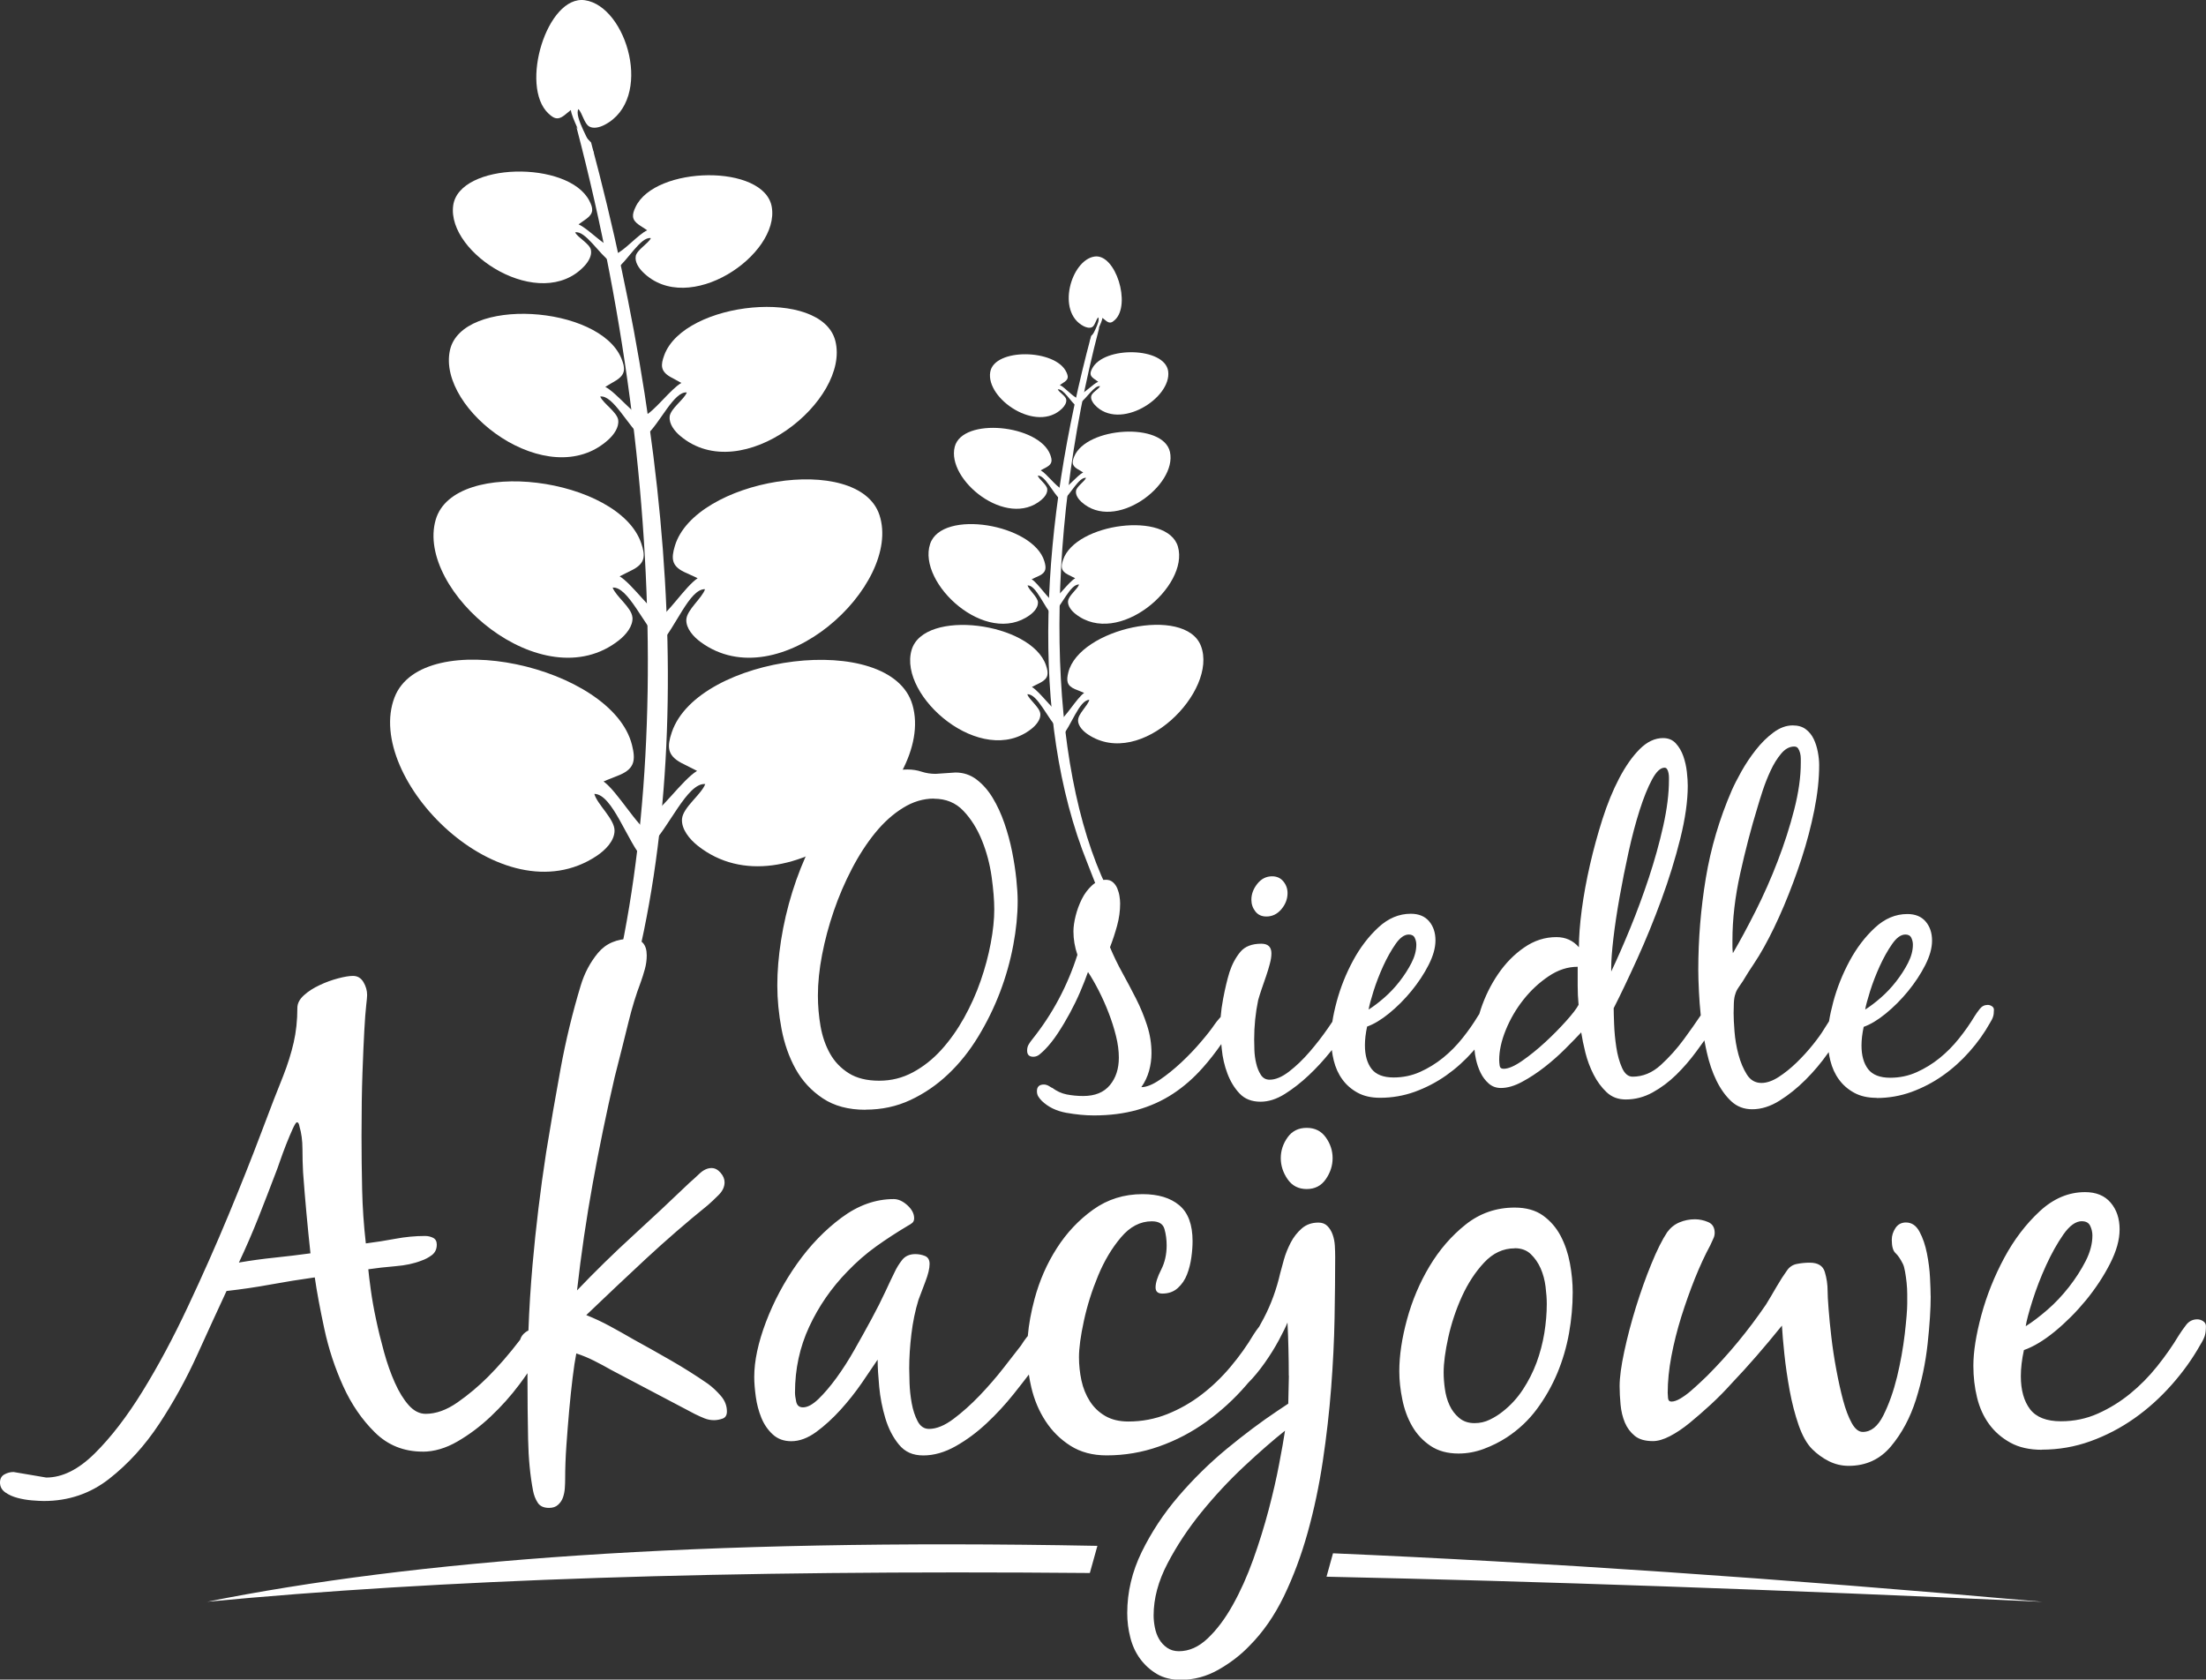
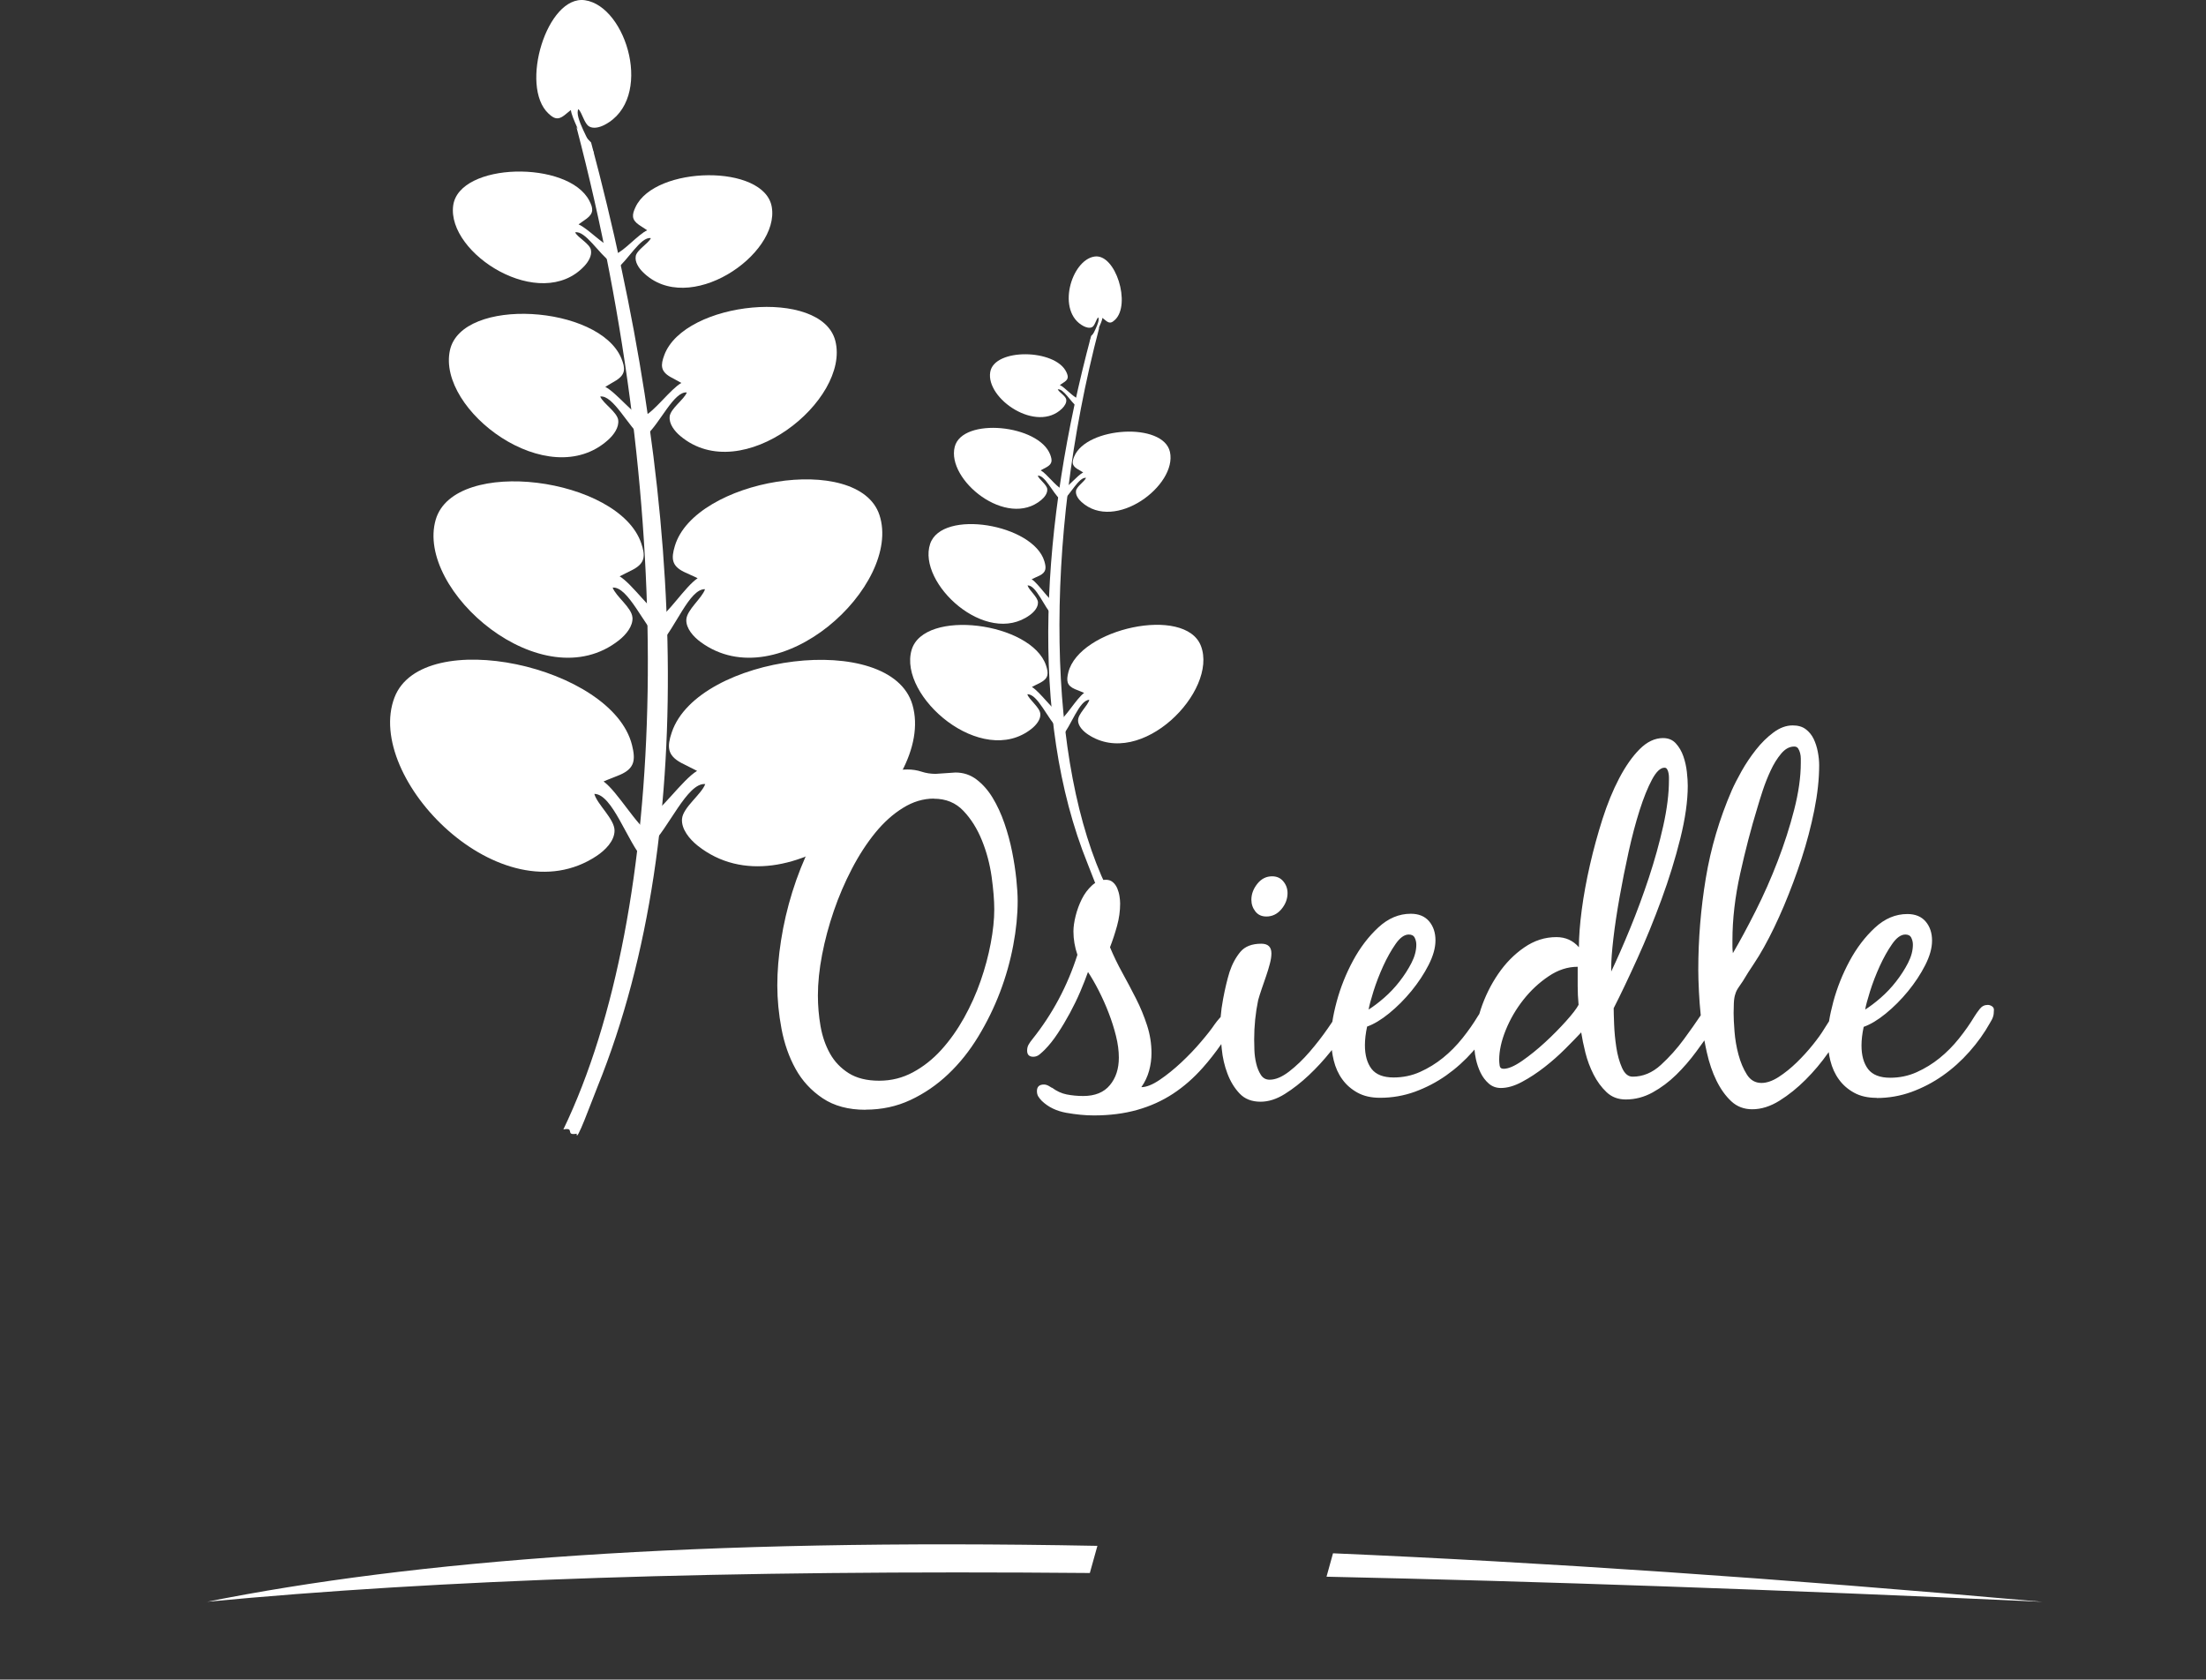
<svg xmlns="http://www.w3.org/2000/svg" id="Warstwa_1" data-name="Warstwa 1" width="394" height="300" viewBox="0 0 394 300">
  <rect x="0" y="0" width="394" height="300" fill="#333333" stroke="none" />
  <defs>
    <style> .cls-1, .cls-2 { fill: #fff; } .cls-2 { fill-rule: evenodd; } </style>
  </defs>
  <path class="cls-2" d="M238.08,277.44c37.06,1.59,79.04,4.41,126.74,8.67-47.53-2.19-89.9-3.67-127.9-4.49l1.16-4.18ZM36.91,286.11c36.87-7.38,87.24-11.38,159.09-10l-1.35,4.85c-65.33-.57-116.2,1.19-157.74,5.14Z" />
  <path class="cls-2" d="M109.76,148.35c0,1.85-1.66,3.51-3.2,4.53-16.99,11.29-41.62-13.91-36.1-28.31,4.98-12.99,38.93-5.62,42.42,8.51.65,2.62.5,4.16-2.14,5.31-.96.42-2.05.79-2.94,1.19,2.53,1.84,5.97,8,8.4,9.4-.39,1.55-.79,3.1-1.18,4.65-3.01-3.28-5.62-11.82-8.87-11.83.51,1.89,3.61,4.47,3.61,6.55" />
  <path class="cls-2" d="M192.54,128.66c0,1.03.93,1.96,1.79,2.53,9.49,6.31,23.25-7.77,20.16-15.82-2.78-7.26-21.75-3.14-23.69,4.75-.36,1.47-.28,2.33,1.19,2.97.54.23,1.14.44,1.64.67-1.41,1.03-3.33,4.47-4.69,5.25.22.87.44,1.73.66,2.6,1.68-1.83,3.14-6.6,4.96-6.61-.28,1.06-2.02,2.5-2.01,3.66" />
  <path class="cls-2" d="M121.81,146.26c-.15,1.84,1.36,3.64,2.8,4.79,15.98,12.69,42.65-10.35,38.36-25.16-3.87-13.37-38.32-8.89-42.98,4.89-.87,2.56-.85,4.11,1.68,5.48.92.5,1.97.96,2.83,1.43-2.68,1.62-6.62,7.47-9.17,8.65.26,1.58.52,3.15.79,4.73,3.27-3.01,6.6-11.31,9.84-11.03-.67,1.84-3.97,4.15-4.15,6.22" />
  <path class="cls-2" d="M185.81,127.49c.09,1.03-.76,2.03-1.57,2.68-8.92,7.09-23.82-5.78-21.43-14.06,2.16-7.47,21.41-4.97,24.01,2.73.48,1.43.47,2.29-.94,3.06-.51.28-1.1.53-1.58.8,1.5.91,3.7,4.17,5.12,4.83-.15.88-.29,1.76-.44,2.64-1.83-1.68-3.68-6.31-5.5-6.16.37,1.03,2.22,2.32,2.32,3.47" />
  <path class="cls-2" d="M112.96,110.26c.13,1.57-1.16,3.11-2.4,4.09-13.66,10.82-36.42-8.88-32.74-21.53,3.32-11.41,32.74-7.56,36.71,4.22.74,2.19.72,3.51-1.44,4.68-.79.43-1.69.82-2.42,1.22,2.29,1.39,5.65,6.38,7.82,7.4-.23,1.35-.45,2.69-.68,4.04-2.79-2.57-5.62-9.66-8.39-9.43.57,1.58,3.39,3.55,3.53,5.31" />
-   <path class="cls-2" d="M190.75,107.38c-.07.88.65,1.74,1.34,2.28,7.63,6.04,20.34-4.96,18.29-12.03-1.85-6.37-18.29-4.22-20.51,2.36-.41,1.22-.4,1.96.81,2.61.44.24.94.46,1.35.68-1.28.78-3.15,3.57-4.37,4.13.13.75.25,1.5.38,2.26,1.56-1.44,3.14-5.4,4.69-5.27-.32.88-1.89,1.98-1.97,2.97" />
  <path class="cls-2" d="M122.58,110.67c-.07,1.58,1.27,3.06,2.55,4,14.04,10.32,36.08-10.18,31.94-22.69-3.73-11.29-32.99-6.37-36.54,5.54-.66,2.21-.59,3.53,1.61,4.62.8.4,1.72.75,2.46,1.14-2.23,1.47-5.41,6.58-7.55,7.68.27,1.34.55,2.68.82,4.01,2.7-2.67,5.27-9.86,8.05-9.73-.51,1.59-3.26,3.67-3.34,5.44" />
  <path class="cls-2" d="M185.38,107.61c.04.88-.71,1.71-1.42,2.23-7.84,5.77-20.15-5.69-17.84-12.68,2.08-6.3,18.43-3.56,20.41,3.09.37,1.24.33,1.97-.9,2.58-.45.22-.96.42-1.37.63,1.25.82,3.02,3.68,4.22,4.29-.15.75-.31,1.49-.46,2.24-1.51-1.49-2.95-5.51-4.5-5.43.28.89,1.82,2.05,1.87,3.04" />
  <path class="cls-2" d="M110.41,75.02c.19,1.3-.79,2.64-1.76,3.52-10.69,9.72-30.63-5.31-28.29-15.98,2.11-9.63,26.67-8.09,30.61,1.44.73,1.77.79,2.86-.93,3.95-.63.4-1.35.77-1.93,1.15,1.97,1.02,5.03,4.97,6.89,5.68-.11,1.13-.22,2.25-.33,3.38-2.46-1.97-5.19-7.68-7.47-7.33.56,1.27,3,2.75,3.22,4.2" />
  <path class="cls-2" d="M192.18,87.7c-.11.72.44,1.47.98,1.96,5.97,5.43,17.11-2.96,15.8-8.93-1.18-5.38-14.89-4.52-17.1.8-.41.99-.44,1.6.52,2.21.35.22.75.43,1.08.64-1.1.57-2.81,2.77-3.85,3.18.06.63.12,1.26.19,1.89,1.37-1.1,2.9-4.29,4.17-4.1-.31.71-1.68,1.53-1.8,2.35" />
  <path class="cls-2" d="M119.61,74.41c-.15,1.3.88,2.61,1.88,3.45,11.04,9.33,30.42-6.41,27.7-16.99-2.45-9.55-26.94-7.12-30.54,2.54-.67,1.79-.69,2.89,1.07,3.91.64.37,1.38.72,1.97,1.08-1.93,1.09-4.85,5.14-6.68,5.93.15,1.12.3,2.24.46,3.37,2.38-2.06,4.91-7.86,7.2-7.6-.51,1.29-2.9,2.85-3.07,4.31" />
  <path class="cls-2" d="M187.04,87.36c.08.73-.49,1.46-1.05,1.93-6.17,5.21-16.99-3.58-15.47-9.49,1.37-5.33,15.05-3.98,17.06,1.42.37,1,.38,1.61-.6,2.19-.36.21-.77.4-1.1.6,1.08.61,2.71,2.87,3.73,3.31-.08.63-.17,1.25-.25,1.88-1.33-1.15-2.74-4.39-4.02-4.24.29.72,1.62,1.59,1.71,2.41" />
  <path class="cls-2" d="M105.53,44.62c.24,1.01-.45,2.14-1.16,2.9-7.83,8.39-24.58-2.2-23.43-10.8,1.04-7.76,20.58-8.14,24.32-.86.69,1.35.81,2.21-.48,3.19-.47.35-1.02.7-1.45,1.03,1.62.68,4.3,3.6,5.82,4.05-.01.9-.03,1.8-.04,2.7-2.07-1.4-4.61-5.74-6.39-5.32.52.97,2.56,1.98,2.82,3.11" />
-   <path class="cls-2" d="M194.9,70.72c-.13.57.25,1.19.65,1.62,4.37,4.69,13.73-1.23,13.09-6.03-.58-4.33-11.49-4.55-13.58-.48-.39.75-.45,1.24.27,1.78.26.2.57.39.81.58-.91.38-2.4,2.01-3.25,2.26,0,.5.02,1,.02,1.51,1.16-.78,2.57-3.21,3.57-2.97-.29.54-1.43,1.11-1.58,1.74" />
  <path class="cls-2" d="M113.55,45.75c-.2,1.02.53,2.12,1.27,2.85,8.13,8.1,24.49-3.09,23.02-11.64-1.32-7.71-20.86-7.39-24.33.02-.65,1.38-.73,2.24.59,3.17.48.34,1.04.66,1.49.98-1.6.74-4.17,3.75-5.67,4.26.05.9.09,1.8.14,2.69,2.02-1.48,4.4-5.9,6.19-5.54-.49.99-2.48,2.07-2.71,3.21" />
  <path class="cls-2" d="M190.43,71.35c.11.57-.3,1.18-.71,1.59-4.54,4.52-13.68-1.72-12.86-6.5.74-4.31,11.65-4.13,13.59.01.36.77.41,1.25-.33,1.77-.27.19-.58.37-.83.55.89.41,2.33,2.1,3.17,2.38-.03.5-.05,1-.08,1.5-1.13-.82-2.46-3.3-3.46-3.1.27.55,1.39,1.16,1.51,1.79" />
  <path class="cls-2" d="M105.25,22.6c.79.44,1.9.13,2.71-.29,8.9-4.59,4-21.19-3.49-22.27-6.76-.97-11.73,15.36-6.51,20.24.97.91,1.66,1.21,2.79.35.41-.31.83-.69,1.21-.98.18,1.53,2,4.47,2.01,5.86.76.2,1.35,1.68,2.11,1.88-.68-2.08-3.55-6.51-2.78-7.91.69.67,1.05,2.62,1.94,3.11" />
  <path class="cls-2" d="M195.06,58.42c-.44.25-1.06.07-1.51-.16-4.97-2.56-2.24-11.84,1.95-12.44,3.77-.54,6.55,8.58,3.64,11.31-.54.51-.93.68-1.56.2-.23-.17-.46-.39-.68-.55-.1.85-1.12,2.5-1.12,3.27-.42.11-.75.94-1.18,1.05.38-1.16,1.98-3.64,1.55-4.42-.39.37-.59,1.46-1.08,1.74" />
  <path class="cls-2" d="M100.62,201.73c18.82-39.13,20.53-109.76,2.34-179.02.87.91,1.74,1.83,2.61,2.74,15.92,59.41,20.07,121.88,1.14,168.68-1.15,2.85-3.85,10.31-3.71,8.36-2.17.4-.21-1.17-2.37-.76" />
  <path class="cls-2" d="M197.65,158.48c-10.51-21.86-11.47-61.31-1.31-100-.49.51-.97,1.02-1.46,1.53-8.89,33.19-11.21,68.08-.64,94.22.64,1.59,2.15,5.76,2.07,4.67,1.21.23.11-.65,1.33-.43" />
  <path class="cls-1" d="M227.2,156.52c.84,0,1.51.3,2.01.91.5.6.75,1.3.75,2.09,0,1.05-.37,2.01-1.1,2.88-.74.87-1.63,1.3-2.68,1.3-.84,0-1.5-.3-1.97-.91-.47-.6-.71-1.3-.71-2.09,0-1,.35-1.94,1.06-2.84.71-.89,1.59-1.34,2.64-1.34M335.18,196.09c-1.57,0-2.91-.3-4.02-.91-1.1-.6-2.01-1.39-2.72-2.37-.71-.97-1.22-2.1-1.54-3.39-.12-.49-.22-.99-.29-1.5l-.14.2c-1.18,1.68-2.51,3.26-3.98,4.73-1.47,1.47-3.02,2.72-4.65,3.74-1.63,1.02-3.26,1.54-4.88,1.54-1.47,0-2.72-.47-3.74-1.42-1.02-.95-1.9-2.17-2.64-3.67-.74-1.5-1.31-3.18-1.73-5.05-.16-.72-.31-1.44-.44-2.16-.46.65-.95,1.32-1.45,2-1.1,1.5-2.3,2.88-3.58,4.14-1.29,1.26-2.69,2.31-4.21,3.15-1.52.84-3.12,1.26-4.8,1.26-1.37,0-2.51-.43-3.43-1.3-.92-.87-1.69-1.92-2.32-3.15-.63-1.24-1.12-2.54-1.46-3.9-.34-1.37-.59-2.58-.75-3.63-.74.79-1.68,1.76-2.84,2.92-1.16,1.16-2.39,2.25-3.7,3.27s-2.65,1.91-4.02,2.64c-1.37.74-2.63,1.1-3.78,1.1-.84,0-1.56-.26-2.17-.79-.6-.53-1.09-1.17-1.46-1.93-.37-.76-.64-1.56-.83-2.4-.14-.63-.22-1.21-.26-1.75-.1.11-.19.22-.29.34-1.44,1.63-3.03,3.06-4.76,4.28-1.73,1.22-3.6,2.19-5.59,2.92-2,.72-4.07,1.08-6.22,1.08-1.58,0-2.91-.3-4.02-.91-1.1-.6-2.01-1.39-2.72-2.37-.71-.97-1.22-2.1-1.54-3.39-.15-.61-.26-1.23-.34-1.86l-.29.36c-1.16,1.45-2.43,2.83-3.82,4.14-1.39,1.31-2.82,2.43-4.29,3.35-1.47.92-2.91,1.38-4.33,1.38-1.58,0-2.82-.49-3.74-1.46-.92-.97-1.64-2.15-2.17-3.55-.53-1.39-.87-2.86-1.02-4.42-.03-.3-.06-.58-.08-.86-1.06,1.52-2.16,2.93-3.31,4.22-1.63,1.84-3.4,3.39-5.32,4.65-1.92,1.26-4.04,2.22-6.38,2.88-2.34.66-4.92.99-7.76.99-1.52,0-3.16-.16-4.92-.47-1.76-.32-3.22-1.02-4.37-2.13-.26-.26-.47-.53-.63-.79-.16-.26-.24-.58-.24-.95,0-.79.42-1.18,1.26-1.18.32,0,.66.12,1.02.35.37.24.5.3.39.2.84.63,1.72,1.04,2.64,1.22.92.18,1.9.28,2.95.28,2.1,0,3.69-.64,4.76-1.93,1.08-1.29,1.61-2.93,1.61-4.93,0-1.21-.17-2.5-.51-3.86-.34-1.37-.77-2.73-1.3-4.1-.52-1.37-1.12-2.69-1.77-3.98-.66-1.29-1.3-2.4-1.93-3.35-.37,1.05-.83,2.22-1.38,3.51-.55,1.29-1.17,2.56-1.85,3.82-.68,1.26-1.4,2.47-2.17,3.63-.76,1.16-1.54,2.13-2.32,2.92-.26.26-.56.54-.91.83-.34.29-.72.43-1.14.43-.74,0-1.1-.37-1.1-1.1,0-.42.09-.79.28-1.1.18-.32.41-.63.67-.95,3.57-4.47,6.25-9.49,8.03-15.06-.47-1.37-.71-2.76-.71-4.18,0-.79.13-1.71.39-2.76.26-1.05.63-2.05,1.1-3,.47-.95,1.08-1.76,1.81-2.44.74-.68,1.57-1.02,2.52-1.02.47,0,.88.14,1.22.43.34.29.6.66.79,1.1.18.45.32.91.39,1.38.08.47.12.92.12,1.34,0,1.31-.18,2.64-.55,3.98-.37,1.34-.79,2.61-1.26,3.82.63,1.52,1.37,3.05,2.21,4.57.84,1.52,1.65,3.06,2.44,4.61.79,1.55,1.44,3.14,1.97,4.77.53,1.63.79,3.29.79,4.97,0,1.05-.14,2.1-.43,3.15s-.75,2.02-1.38,2.92c.89,0,1.98-.43,3.27-1.3,1.29-.87,2.57-1.91,3.86-3.11,1.29-1.21,2.47-2.44,3.54-3.71,1.08-1.26,1.88-2.29,2.4-3.07.26-.37.56-.75.91-1.14.06-.07.12-.13.18-.19.08-1.02.23-2.12.45-3.28.34-1.81.72-3.4,1.14-4.77.47-1.42,1.12-2.61,1.93-3.59.81-.97,2.06-1.46,3.74-1.46,1.21,0,1.81.58,1.81,1.73,0,.53-.09,1.14-.28,1.85-.18.71-.41,1.45-.67,2.21-.26.76-.53,1.52-.79,2.29-.26.76-.47,1.43-.63,2.01-.47,2.26-.71,4.6-.71,7.02,0,.47.01,1.1.04,1.89.03.79.13,1.58.32,2.37.18.79.46,1.47.83,2.05.37.58.89.87,1.58.87,1.05,0,2.21-.49,3.47-1.46,1.26-.97,2.48-2.14,3.66-3.51,1.18-1.37,2.27-2.77,3.27-4.22.28-.41.54-.79.79-1.16.17-1.11.43-2.31.78-3.61.68-2.52,1.65-4.95,2.91-7.29,1.26-2.34,2.77-4.32,4.53-5.95,1.76-1.63,3.69-2.44,5.79-2.44,1.42,0,2.51.45,3.27,1.34.76.89,1.14,2.04,1.14,3.4s-.41,2.79-1.22,4.39c-.81,1.6-1.84,3.15-3.07,4.66-1.23,1.5-2.56,2.83-3.98,3.99-1.42,1.16-2.73,1.94-3.94,2.37-.26,1.21-.39,2.33-.39,3.32,0,1.79.39,3.19,1.18,4.23.79,1.02,2.1,1.54,3.94,1.54,1.68,0,3.26-.33,4.73-.99,1.47-.66,2.84-1.5,4.1-2.52,1.26-1.02,2.42-2.19,3.47-3.51,1.05-1.31,1.97-2.63,2.76-3.94.08-.13.16-.25.25-.38.08-.28.17-.56.26-.84.76-2.29,1.8-4.39,3.11-6.31,1.31-1.92,2.86-3.5,4.65-4.73,1.79-1.24,3.7-1.85,5.75-1.85,1.63,0,2.97.6,4.02,1.81,0-1.89.17-4.13.51-6.7.34-2.58.83-5.24,1.46-8,.63-2.76,1.38-5.49,2.24-8.2.87-2.71,1.86-5.14,2.99-7.29,1.13-2.15,2.35-3.89,3.66-5.2,1.31-1.31,2.7-1.97,4.17-1.97.95,0,1.71.32,2.28.95.58.63,1.02,1.39,1.34,2.29.31.89.52,1.83.63,2.8.11.97.16,1.8.16,2.48,0,2.73-.45,5.89-1.34,9.46-.89,3.57-2.01,7.19-3.35,10.84-1.34,3.65-2.78,7.19-4.33,10.6s-2.95,6.36-4.21,8.83c0,.58.03,1.54.08,2.88.05,1.34.18,2.71.39,4.1.21,1.39.55,2.61,1.02,3.67.47,1.05,1.1,1.58,1.89,1.58,1.84,0,3.52-.7,5.04-2.09,1.52-1.39,2.9-2.93,4.13-4.61,1.13-1.54,2.13-2.96,3-4.26-.15-1.47-.26-2.86-.32-4.17-.08-1.63-.12-2.94-.12-3.94,0-5.52.45-10.97,1.34-16.36.89-5.39,2.44-10.63,4.65-15.73.42-.95,1-2.08,1.73-3.39.74-1.31,1.59-2.59,2.56-3.82.97-1.24,2.02-2.27,3.15-3.11,1.13-.84,2.27-1.26,3.43-1.26.95,0,1.72.22,2.32.67.6.45,1.08,1.03,1.42,1.73.34.71.59,1.48.75,2.33.16.84.24,1.63.24,2.37,0,2.47-.29,5.15-.87,8.04-.58,2.89-1.34,5.78-2.28,8.67-.94,2.89-2,5.7-3.15,8.44-1.16,2.73-2.34,5.18-3.54,7.33-.58,1.05-1.19,2.06-1.85,3.04-.66.97-1.3,1.98-1.93,3.04-.21.32-.46.68-.75,1.1-.29.42-.49.81-.59,1.18-.16.42-.25.99-.28,1.69-.03.71-.04,1.3-.04,1.77,0,.79.05,1.88.16,3.27.11,1.39.34,2.77.71,4.14.37,1.37.87,2.55,1.5,3.55.63,1,1.5,1.5,2.6,1.5.94,0,1.97-.35,3.07-1.06,1.1-.71,2.18-1.58,3.23-2.6,1.05-1.02,2.01-2.08,2.87-3.15.87-1.08,1.54-2.01,2.01-2.8l.89-1.4c.17-1.07.43-2.23.76-3.48.68-2.52,1.65-4.95,2.91-7.29,1.26-2.34,2.77-4.32,4.53-5.95,1.76-1.63,3.69-2.44,5.79-2.44,1.42,0,2.51.45,3.27,1.34.76.89,1.14,2.04,1.14,3.4s-.41,2.79-1.22,4.39c-.81,1.6-1.84,3.15-3.07,4.66-1.23,1.5-2.56,2.83-3.98,3.99-1.42,1.16-2.73,1.94-3.94,2.37-.26,1.21-.39,2.33-.39,3.32,0,1.79.39,3.19,1.18,4.23.79,1.02,2.1,1.54,3.94,1.54,1.68,0,3.26-.33,4.73-.99,1.47-.66,2.84-1.5,4.1-2.52,1.26-1.02,2.42-2.19,3.47-3.51,1.05-1.31,1.97-2.63,2.76-3.94.26-.42.58-.87.95-1.34.37-.47.84-.71,1.42-.71.26,0,.51.08.75.24.24.16.35.37.35.63,0,.53-.05.95-.16,1.26-.1.32-.29.68-.55,1.1-1,1.79-2.22,3.5-3.66,5.12-1.44,1.63-3.03,3.06-4.77,4.28-1.73,1.22-3.6,2.19-5.59,2.92-2,.72-4.07,1.08-6.22,1.08ZM166.79,142.64c-1.89,0-3.73.55-5.51,1.66-1.79,1.1-3.44,2.59-4.96,4.45-1.52,1.87-2.91,4.01-4.17,6.43-1.26,2.42-2.34,4.93-3.23,7.53-.89,2.6-1.59,5.2-2.09,7.81-.5,2.6-.75,5.03-.75,7.29,0,1.84.16,3.67.47,5.48.32,1.81.88,3.44,1.69,4.89.81,1.45,1.93,2.61,3.35,3.51,1.42.89,3.23,1.34,5.43,1.34s4.16-.5,6.03-1.5c1.86-1,3.56-2.34,5.08-4.02,1.52-1.68,2.87-3.59,4.06-5.72,1.18-2.13,2.17-4.32,2.95-6.58.79-2.26,1.39-4.51,1.81-6.74.42-2.23.63-4.24.63-6.03,0-1.63-.16-3.57-.47-5.83-.32-2.26-.89-4.43-1.73-6.5-.84-2.08-1.94-3.84-3.31-5.28-1.37-1.45-3.12-2.17-5.28-2.17ZM251.61,166.92c-.79,0-1.58.57-2.36,1.7-.79,1.13-1.52,2.44-2.21,3.94-.68,1.5-1.26,3-1.73,4.49-.47,1.5-.76,2.59-.87,3.27.84-.53,1.76-1.22,2.76-2.09,1-.87,1.92-1.84,2.76-2.92.84-1.08,1.55-2.18,2.13-3.31.58-1.13.87-2.22.87-3.27,0-.42-.09-.83-.28-1.22-.18-.39-.54-.59-1.06-.59ZM281.78,172.68c-1.79,0-3.52.56-5.2,1.7-1.68,1.13-3.18,2.52-4.49,4.18-1.31,1.66-2.36,3.46-3.15,5.4-.79,1.94-1.18,3.73-1.18,5.36,0,.26.03.59.08.99.05.39.29.59.71.59.84,0,1.94-.47,3.31-1.42,1.37-.95,2.73-2.05,4.1-3.31,1.37-1.26,2.61-2.52,3.74-3.78,1.13-1.26,1.88-2.23,2.24-2.92-.11-1.16-.16-2.29-.16-3.39v-3.39ZM287.76,173.55c1.05-2.21,2.18-4.78,3.39-7.73,1.21-2.94,2.32-5.97,3.35-9.07,1.02-3.1,1.88-6.18,2.56-9.22.68-3.05,1.02-5.78,1.02-8.2v-.51c0-.24-.03-.49-.08-.75-.05-.26-.13-.49-.24-.67-.11-.18-.26-.28-.47-.28-.73,0-1.48.71-2.24,2.13-.76,1.42-1.5,3.25-2.21,5.48-.71,2.23-1.37,4.72-1.97,7.45-.6,2.73-1.14,5.43-1.61,8.08-.47,2.65-.84,5.1-1.1,7.33-.26,2.23-.39,3.96-.39,5.16v.79ZM320.45,133.34c-.84,0-1.61.42-2.32,1.26-.71.84-1.34,1.85-1.89,3.04-.55,1.18-1.02,2.38-1.42,3.59-.39,1.21-.7,2.18-.91,2.92-1.16,3.78-2.19,7.75-3.11,11.91-.92,4.15-1.38,8.12-1.38,11.91v1.14c0,.34.03.72.08,1.14,1.26-2.15,2.61-4.66,4.06-7.53,1.44-2.86,2.76-5.83,3.94-8.91,1.18-3.07,2.17-6.14,2.95-9.19s1.18-5.83,1.18-8.36v-.75c0-.34-.04-.67-.12-.99-.08-.32-.2-.59-.35-.83-.16-.24-.39-.35-.71-.35ZM340.3,166.92c-.79,0-1.58.57-2.36,1.7-.79,1.13-1.52,2.44-2.21,3.94-.68,1.5-1.26,3-1.73,4.49-.47,1.5-.76,2.59-.87,3.27.84-.53,1.76-1.22,2.76-2.09,1-.87,1.92-1.84,2.76-2.92.84-1.08,1.55-2.18,2.13-3.31.58-1.13.87-2.22.87-3.27,0-.42-.09-.83-.28-1.22-.18-.39-.54-.59-1.06-.59ZM154.58,198.22c-3.05,0-5.59-.68-7.64-2.05-2.05-1.37-3.66-3.11-4.84-5.24-1.18-2.13-2.02-4.52-2.52-7.17-.5-2.65-.75-5.24-.75-7.77s.22-5.15.67-8.04c.45-2.89,1.12-5.77,2.01-8.63.89-2.86,1.98-5.61,3.27-8.24,1.29-2.63,2.8-4.95,4.53-6.98,1.73-2.02,3.66-3.64,5.79-4.85,2.13-1.21,4.45-1.81,6.97-1.81.89,0,1.73.13,2.52.39.79.26,1.63.39,2.52.39l3.54-.24c1.42,0,2.68.42,3.78,1.26,1.1.84,2.06,1.93,2.87,3.27.81,1.34,1.51,2.85,2.09,4.53.58,1.68,1.04,3.38,1.38,5.09.34,1.71.59,3.34.75,4.89s.24,2.85.24,3.9c0,2.47-.26,5.11-.79,7.92-.53,2.81-1.31,5.6-2.36,8.36-1.05,2.76-2.35,5.41-3.9,7.96-1.55,2.55-3.33,4.78-5.36,6.7-2.02,1.92-4.27,3.46-6.73,4.61-2.47,1.16-5.15,1.73-8.03,1.73Z" />
-   <path class="cls-1" d="M364.68,258.95c-2.2,0-4.08-.42-5.62-1.27-1.54-.85-2.81-1.95-3.8-3.31-.99-1.36-1.71-2.94-2.15-4.75-.44-1.8-.66-3.7-.66-5.68,0-2.5.48-5.52,1.43-9.05.96-3.53,2.32-6.93,4.08-10.21,1.76-3.27,3.88-6.05,6.34-8.33,2.46-2.28,5.16-3.42,8.1-3.42,1.98,0,3.51.63,4.57,1.88,1.07,1.25,1.6,2.85,1.6,4.76s-.57,3.9-1.71,6.14c-1.14,2.24-2.57,4.41-4.3,6.53-1.73,2.1-3.58,3.95-5.57,5.59-1.98,1.62-3.82,2.72-5.51,3.31-.37,1.69-.55,3.26-.55,4.65,0,2.5.55,4.47,1.65,5.92,1.1,1.43,2.94,2.15,5.51,2.15,2.35,0,4.56-.46,6.61-1.38,2.06-.92,3.97-2.1,5.73-3.53,1.76-1.43,3.38-3.07,4.85-4.91,1.47-1.84,2.76-3.68,3.86-5.52.37-.59.81-1.21,1.32-1.88.51-.66,1.18-.99,1.98-.99.37,0,.72.11,1.05.33.33.22.5.51.5.88,0,.74-.07,1.32-.22,1.77-.15.44-.4.96-.77,1.54-1.4,2.5-3.11,4.89-5.13,7.17-2.02,2.28-4.24,4.29-6.67,6-2.43,1.71-5.03,3.07-7.83,4.08-2.79,1.01-5.7,1.51-8.71,1.51M344.83,231.47c0,2.28-.18,5.13-.55,8.55-.37,3.42-1.07,6.75-2.09,9.99-1.03,3.24-2.52,6.01-4.46,8.33-1.95,2.32-4.46,3.48-7.55,3.48-1.25,0-2.43-.28-3.53-.83-1.1-.55-2.09-1.27-2.98-2.15-.96-.96-1.76-2.39-2.43-4.3-.66-1.91-1.19-3.97-1.6-6.18-.4-2.21-.72-4.36-.94-6.46-.22-2.1-.37-3.81-.44-5.13-3.09,3.83-6.06,7.25-8.93,10.26-1.18,1.32-2.43,2.59-3.75,3.81-1.32,1.21-2.59,2.32-3.8,3.31-1.21.99-2.39,1.78-3.53,2.37-1.14.59-2.15.88-3.03.88-1.4,0-2.48-.31-3.25-.94-.77-.63-1.36-1.42-1.76-2.37-.4-.96-.66-2.02-.77-3.2-.11-1.18-.17-2.28-.17-3.31,0-1.54.28-3.61.83-6.18.55-2.57,1.25-5.22,2.09-7.95.85-2.72,1.76-5.3,2.76-7.72.99-2.43,1.93-4.3,2.81-5.63.59-.81,1.32-1.4,2.2-1.77.88-.37,1.8-.55,2.76-.55.81,0,1.6.17,2.37.5.77.33,1.16.97,1.16,1.93,0,.37-.09.74-.28,1.1-.18.37-.35.74-.5,1.1-.96,1.77-1.87,3.75-2.76,5.96-.88,2.21-1.69,4.49-2.43,6.84-.73,2.35-1.32,4.69-1.76,7.01-.44,2.32-.66,4.51-.66,6.57,0,.22.02.53.06.94.04.4.24.61.61.61.44,0,.97-.18,1.6-.55.62-.37,1.23-.81,1.82-1.32.59-.51,1.16-1.03,1.71-1.54.55-.52.97-.92,1.27-1.21,3.82-3.83,7.31-8.06,10.47-12.69.59-.96,1.21-2,1.87-3.15.66-1.14,1.29-2.12,1.87-2.92.44-.66,1.05-1.07,1.82-1.21.77-.15,1.53-.22,2.26-.22,1.47,0,2.37.55,2.7,1.66.33,1.1.5,2.24.5,3.42,0,.59.05,1.64.17,3.14.11,1.51.28,3.2.5,5.08.22,1.88.51,3.81.88,5.79.37,1.99.77,3.81,1.21,5.46.44,1.66.96,3.02,1.54,4.08.59,1.07,1.25,1.6,1.98,1.6,1.47,0,2.7-.99,3.69-2.98.99-1.99,1.8-4.27,2.43-6.84.62-2.57,1.08-5.13,1.38-7.67.29-2.54.44-4.36.44-5.46v-1.66c0-.66-.04-1.34-.11-2.04-.07-.7-.17-1.36-.28-1.99s-.24-1.09-.39-1.38c-.44-.88-.88-1.53-1.32-1.93-.44-.4-.66-1.2-.66-2.37,0-.74.22-1.43.66-2.1.44-.66,1.07-.99,1.87-.99,1.03,0,1.84.55,2.43,1.66.59,1.1,1.03,2.39,1.32,3.86.29,1.47.48,2.92.55,4.36.07,1.43.11,2.52.11,3.26ZM249.92,244.93c0-2.8.46-5.89,1.38-9.27.92-3.38,2.26-6.55,4.02-9.49,1.76-2.94,3.91-5.43,6.45-7.45,2.54-2.02,5.46-3.03,8.76-3.03,2.06,0,3.75.48,5.07,1.43,1.32.96,2.37,2.17,3.14,3.64.77,1.47,1.32,3.09,1.65,4.86.33,1.77.5,3.49.5,5.19,0,2.43-.22,4.87-.66,7.34-.44,2.46-1.14,4.84-2.09,7.12-.96,2.28-2.17,4.41-3.64,6.4-1.47,1.99-3.27,3.68-5.4,5.08-1.25.81-2.61,1.49-4.08,2.04-1.47.55-2.98.83-4.52.83-1.98,0-3.66-.46-5.02-1.38-1.36-.92-2.44-2.08-3.25-3.48-.81-1.4-1.4-2.98-1.76-4.75-.37-1.77-.55-3.46-.55-5.08ZM228.75,206.86c0-1.32.4-2.56,1.21-3.7.81-1.14,1.95-1.71,3.42-1.71s2.61.57,3.42,1.71c.81,1.14,1.21,2.37,1.21,3.7s-.4,2.57-1.21,3.75c-.81,1.18-1.95,1.77-3.42,1.77s-2.61-.59-3.42-1.77c-.81-1.18-1.21-2.43-1.21-3.75ZM75.51,259.28c-3.38,0-6.23-1.14-8.54-3.42-2.32-2.28-4.21-5.04-5.68-8.28-1.47-3.24-2.59-6.64-3.36-10.21-.77-3.57-1.34-6.64-1.71-9.21-2.65.37-5.27.79-7.88,1.27-2.61.48-5.24.86-7.88,1.16-1.54,3.31-3.29,7.12-5.24,11.42-1.95,4.3-4.21,8.41-6.78,12.3-2.57,3.9-5.55,7.17-8.93,9.82-3.38,2.65-7.28,3.97-11.69,3.97-.51,0-1.21-.04-2.09-.11-.88-.07-1.75-.22-2.59-.44-.84-.22-1.58-.55-2.2-.99-.62-.44-.94-1.03-.94-1.77,0-.66.26-1.14.77-1.43.51-.29,1.07-.44,1.65-.44l5.84.99c2.87,0,5.75-1.43,8.65-4.3,2.9-2.87,5.75-6.57,8.54-11.09,2.79-4.52,5.49-9.56,8.1-15.12,2.61-5.55,5.02-10.98,7.22-16.28,2.2-5.3,4.15-10.19,5.84-14.68,1.69-4.49,3.01-7.91,3.97-10.26.81-2.06,1.43-4.05,1.87-5.96.44-1.91.66-3.97.66-6.18,0-.81.39-1.56,1.16-2.26.77-.7,1.71-1.31,2.81-1.82,1.1-.52,2.2-.92,3.31-1.21,1.1-.29,1.98-.44,2.65-.44.81,0,1.43.37,1.87,1.1.44.74.66,1.51.66,2.32,0,.29-.06.92-.17,1.88-.11.96-.22,2.43-.33,4.41-.11,1.99-.22,4.51-.33,7.56-.11,3.05-.17,6.82-.17,11.31,0,3.24.04,6.44.11,9.6.07,3.16.29,6.36.66,9.6,1.76-.22,3.53-.5,5.29-.83,1.76-.33,3.53-.5,5.29-.5.51,0,.99.11,1.43.33.44.22.66.63.66,1.21,0,.81-.29,1.43-.88,1.88-.59.44-1.21.77-1.87.99-1.32.52-2.87.85-4.63.99-1.76.15-3.38.33-4.85.55.07.81.22,2.02.44,3.64.22,1.62.53,3.38.94,5.3.4,1.91.88,3.86,1.43,5.85.55,1.99,1.19,3.81,1.93,5.46.74,1.66,1.56,3,2.48,4.03.92,1.03,1.93,1.54,3.03,1.54,1.84,0,3.73-.68,5.68-2.04,1.95-1.36,3.77-2.89,5.46-4.58,1.91-1.91,3.82-4.12,5.73-6.62.15-.52.46-.96.94-1.32.17-.13.35-.24.54-.33.14-3.91.39-7.81.73-11.7.59-6.69,1.4-13.39,2.43-20.08.81-5,1.67-10.01,2.59-15.01.92-5,2.11-9.93,3.58-14.79.66-2.21,1.69-4.16,3.09-5.85,1.4-1.69,3.38-2.54,5.95-2.54,1.84,0,2.76.99,2.76,2.98,0,.81-.11,1.62-.33,2.43-.22.81-.48,1.62-.77,2.43-.81,2.13-1.53,4.47-2.15,7.01-.62,2.54-1.45,5.83-2.48,9.88-1.47,6.33-2.77,12.64-3.91,18.93-1.14,6.29-2.08,12.67-2.81,19.15,3.23-3.38,6.54-6.62,9.92-9.71,3.38-3.09,6.76-6.25,10.14-9.49.51-.44,1.12-.99,1.82-1.66.7-.66,1.41-.99,2.15-.99.59,0,1.12.28,1.6.83.48.55.72,1.12.72,1.71,0,.81-.35,1.56-1.05,2.26s-1.34,1.31-1.93,1.82c-3.82,3.09-7.51,6.29-11.08,9.6-3.56,3.31-7.11,6.66-10.64,10.04,1.47.59,2.88,1.25,4.24,1.99,1.36.74,2.74,1.51,4.13,2.32,2.28,1.25,4.54,2.52,6.78,3.81,2.24,1.29,4.43,2.67,6.56,4.14.81.59,1.58,1.31,2.31,2.15.74.85,1.1,1.78,1.1,2.81,0,.66-.26,1.09-.77,1.27-.51.18-1.03.28-1.54.28-.59,0-1.16-.11-1.71-.33-.55-.22-1.12-.48-1.71-.77l-14.88-7.84c-1.03-.59-2.06-1.14-3.09-1.66-1.03-.52-2.09-.96-3.2-1.32-.22,1.1-.44,2.56-.66,4.36-.22,1.8-.42,3.73-.61,5.79-.18,2.06-.35,4.16-.5,6.29-.15,2.13-.22,4.12-.22,5.96,0,.52-.02,1.07-.06,1.66-.04.59-.15,1.14-.33,1.66-.18.52-.48.96-.88,1.32-.4.37-.94.55-1.6.55-.96,0-1.64-.31-2.04-.94-.4-.63-.68-1.34-.83-2.15-.51-2.65-.81-5.72-.88-9.21-.07-3.49-.11-7.12-.11-10.87v-.89c-.44.64-.92,1.3-1.43,1.99-1.54,2.06-3.25,3.97-5.13,5.74-1.87,1.77-3.86,3.26-5.95,4.47-2.09,1.21-4.17,1.82-6.23,1.82ZM55.45,223.86c-.51-4.71-.96-9.53-1.32-14.46-.07-1.32-.11-2.72-.11-4.19s-.18-2.83-.55-4.08c0-.07-.04-.2-.11-.39-.07-.18-.18-.28-.33-.28s-.4.4-.77,1.21c-.37.81-.75,1.73-1.16,2.76-.4,1.03-.77,2.02-1.1,2.98-.33.96-.57,1.62-.72,1.99-1.03,2.72-2.08,5.43-3.14,8.11-1.07,2.69-2.22,5.35-3.47,8,2.13-.37,4.26-.66,6.39-.88,2.13-.22,4.26-.48,6.39-.77ZM270.53,222.97c-2.06,0-3.88.85-5.46,2.54-1.58,1.69-2.9,3.72-3.97,6.07-1.07,2.35-1.87,4.78-2.43,7.28-.55,2.5-.83,4.6-.83,6.29,0,.88.07,1.86.22,2.92.15,1.07.42,2.04.83,2.92.4.88.97,1.64,1.71,2.26.74.63,1.65.94,2.76.94.96,0,1.86-.2,2.7-.61.84-.4,1.64-.9,2.37-1.49,1.4-1.1,2.59-2.41,3.58-3.92.99-1.51,1.8-3.11,2.43-4.8.62-1.69,1.08-3.44,1.38-5.24.29-1.8.44-3.55.44-5.24,0-.88-.07-1.91-.22-3.09-.15-1.18-.44-2.26-.88-3.26-.44-.99-1.03-1.84-1.76-2.54-.73-.7-1.69-1.05-2.87-1.05ZM371.84,218.12c-1.1,0-2.2.79-3.31,2.37-1.1,1.58-2.13,3.42-3.09,5.52-.96,2.1-1.76,4.19-2.43,6.29-.66,2.1-1.07,3.62-1.21,4.58,1.18-.74,2.46-1.71,3.86-2.92,1.4-1.21,2.68-2.58,3.86-4.08,1.18-1.51,2.17-3.05,2.98-4.63.81-1.58,1.21-3.11,1.21-4.58,0-.59-.13-1.16-.39-1.71-.26-.55-.75-.83-1.49-.83ZM229.52,255.53c-2.13,1.69-4.56,3.81-7.28,6.35-2.72,2.54-5.27,5.28-7.66,8.22-2.39,2.94-4.41,6-6.06,9.16-1.65,3.16-2.48,6.25-2.48,9.27,0,.66.07,1.38.22,2.15.15.77.4,1.47.77,2.1.37.63.85,1.14,1.43,1.54.59.4,1.29.61,2.09.61,1.84,0,3.56-.77,5.18-2.32,1.62-1.54,3.11-3.53,4.46-5.96,1.36-2.43,2.57-5.13,3.64-8.11,1.07-2.98,1.98-5.94,2.76-8.88.77-2.94,1.4-5.66,1.87-8.17.48-2.5.83-4.49,1.05-5.96ZM230.18,245.71c0-1.62-.02-3.22-.06-4.8-.04-1.58-.09-3.15-.17-4.69-.29.74-.81,1.78-1.54,3.15-.73,1.36-1.58,2.72-2.54,4.08-.96,1.36-1.95,2.56-2.98,3.59-.11.13-.22.26-.33.39-2.13,2.46-4.5,4.63-7.11,6.51-2.61,1.88-5.42,3.35-8.43,4.41-3.01,1.07-6.14,1.6-9.37,1.6-2.5,0-4.65-.57-6.45-1.71-1.8-1.14-3.29-2.61-4.46-4.41-1.18-1.8-2.02-3.81-2.54-6.01-.18-.77-.33-1.54-.44-2.31-.81,1.07-1.73,2.24-2.75,3.52-1.47,1.84-3.07,3.57-4.8,5.19-1.73,1.62-3.56,2.98-5.51,4.08-1.95,1.1-3.88,1.66-5.79,1.66s-3.29-.64-4.35-1.93c-1.07-1.29-1.87-2.85-2.43-4.69-.55-1.84-.92-3.72-1.1-5.63-.18-1.91-.28-3.53-.28-4.86-.73,1.1-1.67,2.48-2.81,4.14-1.14,1.66-2.41,3.26-3.8,4.8-1.4,1.54-2.85,2.87-4.35,3.97-1.51,1.1-3,1.66-4.46,1.66-1.32,0-2.43-.4-3.31-1.21-.88-.81-1.56-1.8-2.04-2.98-.48-1.18-.81-2.43-.99-3.75-.18-1.32-.28-2.5-.28-3.53,0-2.87.7-6.14,2.09-9.82,1.4-3.68,3.25-7.15,5.57-10.43,2.32-3.27,4.96-6.01,7.94-8.22,2.98-2.21,6.08-3.31,9.32-3.31.81,0,1.62.37,2.43,1.1.81.74,1.21,1.51,1.21,2.32,0,.37-.11.64-.33.83-.22.18-.48.35-.77.5-1.98,1.18-3.88,2.41-5.68,3.7-1.8,1.29-3.51,2.78-5.13,4.47-2.87,2.94-5.14,6.24-6.83,9.88-1.69,3.64-2.54,7.56-2.54,11.75,0,.44.07.99.22,1.66.15.66.55.99,1.21.99.81,0,1.73-.5,2.76-1.49,1.03-.99,2.09-2.24,3.2-3.75,1.1-1.51,2.19-3.2,3.25-5.08,1.07-1.88,2.08-3.7,3.03-5.46.96-1.77,1.78-3.4,2.48-4.91.7-1.51,1.23-2.63,1.6-3.37.37-.81.83-1.56,1.38-2.26.55-.7,1.34-1.05,2.37-1.05.59,0,1.16.11,1.71.33.55.22.83.7.83,1.43,0,.81-.26,1.88-.77,3.2-.51,1.32-.92,2.39-1.21,3.2-.59,1.91-1.01,3.95-1.27,6.12-.26,2.17-.39,4.21-.39,6.12,0,.59.02,1.47.06,2.65.04,1.18.17,2.37.39,3.59.22,1.21.57,2.28,1.05,3.2.48.92,1.16,1.38,2.04,1.38,1.32,0,2.77-.59,4.35-1.77,1.58-1.18,3.14-2.58,4.69-4.19,1.54-1.62,2.98-3.27,4.3-4.97,1.32-1.69,2.35-3.02,3.09-3.97.37-.59.7-1.07.99-1.43.07-.09.15-.18.22-.26.18-2.11.59-4.32,1.21-6.63.88-3.27,2.2-6.29,3.97-9.05,1.76-2.76,3.93-5.06,6.5-6.9,2.57-1.84,5.51-2.76,8.82-2.76,2.79,0,4.98.66,6.56,1.99,1.58,1.32,2.37,3.46,2.37,6.4,0,.88-.07,1.86-.22,2.92-.15,1.07-.4,2.08-.77,3.03-.37.96-.92,1.77-1.65,2.43-.73.66-1.65.99-2.76.99-.81,0-1.21-.37-1.21-1.1,0-.81.33-1.86.99-3.15.66-1.29.99-2.74.99-4.36,0-1.03-.13-2-.39-2.92-.26-.92-1.01-1.38-2.26-1.38-2.06,0-3.9.96-5.51,2.87-1.62,1.91-2.98,4.19-4.08,6.84-1.1,2.65-1.95,5.33-2.54,8.06-.59,2.72-.88,4.89-.88,6.51,0,1.4.15,2.78.44,4.14.29,1.36.79,2.59,1.49,3.7.7,1.1,1.62,1.99,2.76,2.65,1.14.66,2.52.99,4.13.99,2.43,0,4.74-.44,6.95-1.32,2.2-.88,4.24-2.04,6.12-3.48,1.87-1.43,3.6-3.09,5.18-4.97,1.58-1.88,2.96-3.81,4.13-5.79.28-.44.61-.91.99-1.39.29-.52.57-1.03.83-1.53,1.29-2.46,2.26-5.13,2.92-8,.15-.59.37-1.4.66-2.43.29-1.03.7-2.04,1.21-3.03.51-.99,1.18-1.84,1.98-2.54s1.8-1.05,2.98-1.05c.66,0,1.19.2,1.6.61.4.4.72.92.94,1.54.22.63.35,1.29.39,1.99.04.7.06,1.38.06,2.04,0,3.24-.04,6.86-.11,10.87-.07,4.01-.28,8.17-.61,12.47-.33,4.3-.83,8.66-1.49,13.08-.66,4.41-1.56,8.66-2.7,12.75-1.14,4.08-2.55,7.87-4.24,11.37-1.69,3.49-3.75,6.46-6.17,8.88-1.54,1.62-3.38,3.03-5.51,4.25-2.13,1.21-4.37,1.82-6.72,1.82-1.69,0-3.12-.35-4.3-1.05-1.18-.7-2.17-1.6-2.98-2.7-.81-1.1-1.4-2.37-1.76-3.81-.37-1.43-.55-2.89-.55-4.36,0-3.75.86-7.39,2.59-10.93,1.73-3.53,3.91-6.84,6.56-9.93,2.65-3.09,5.53-5.92,8.65-8.5,3.12-2.57,6.12-4.82,8.98-6.73l1.98-1.32.11-4.97Z" />
</svg>